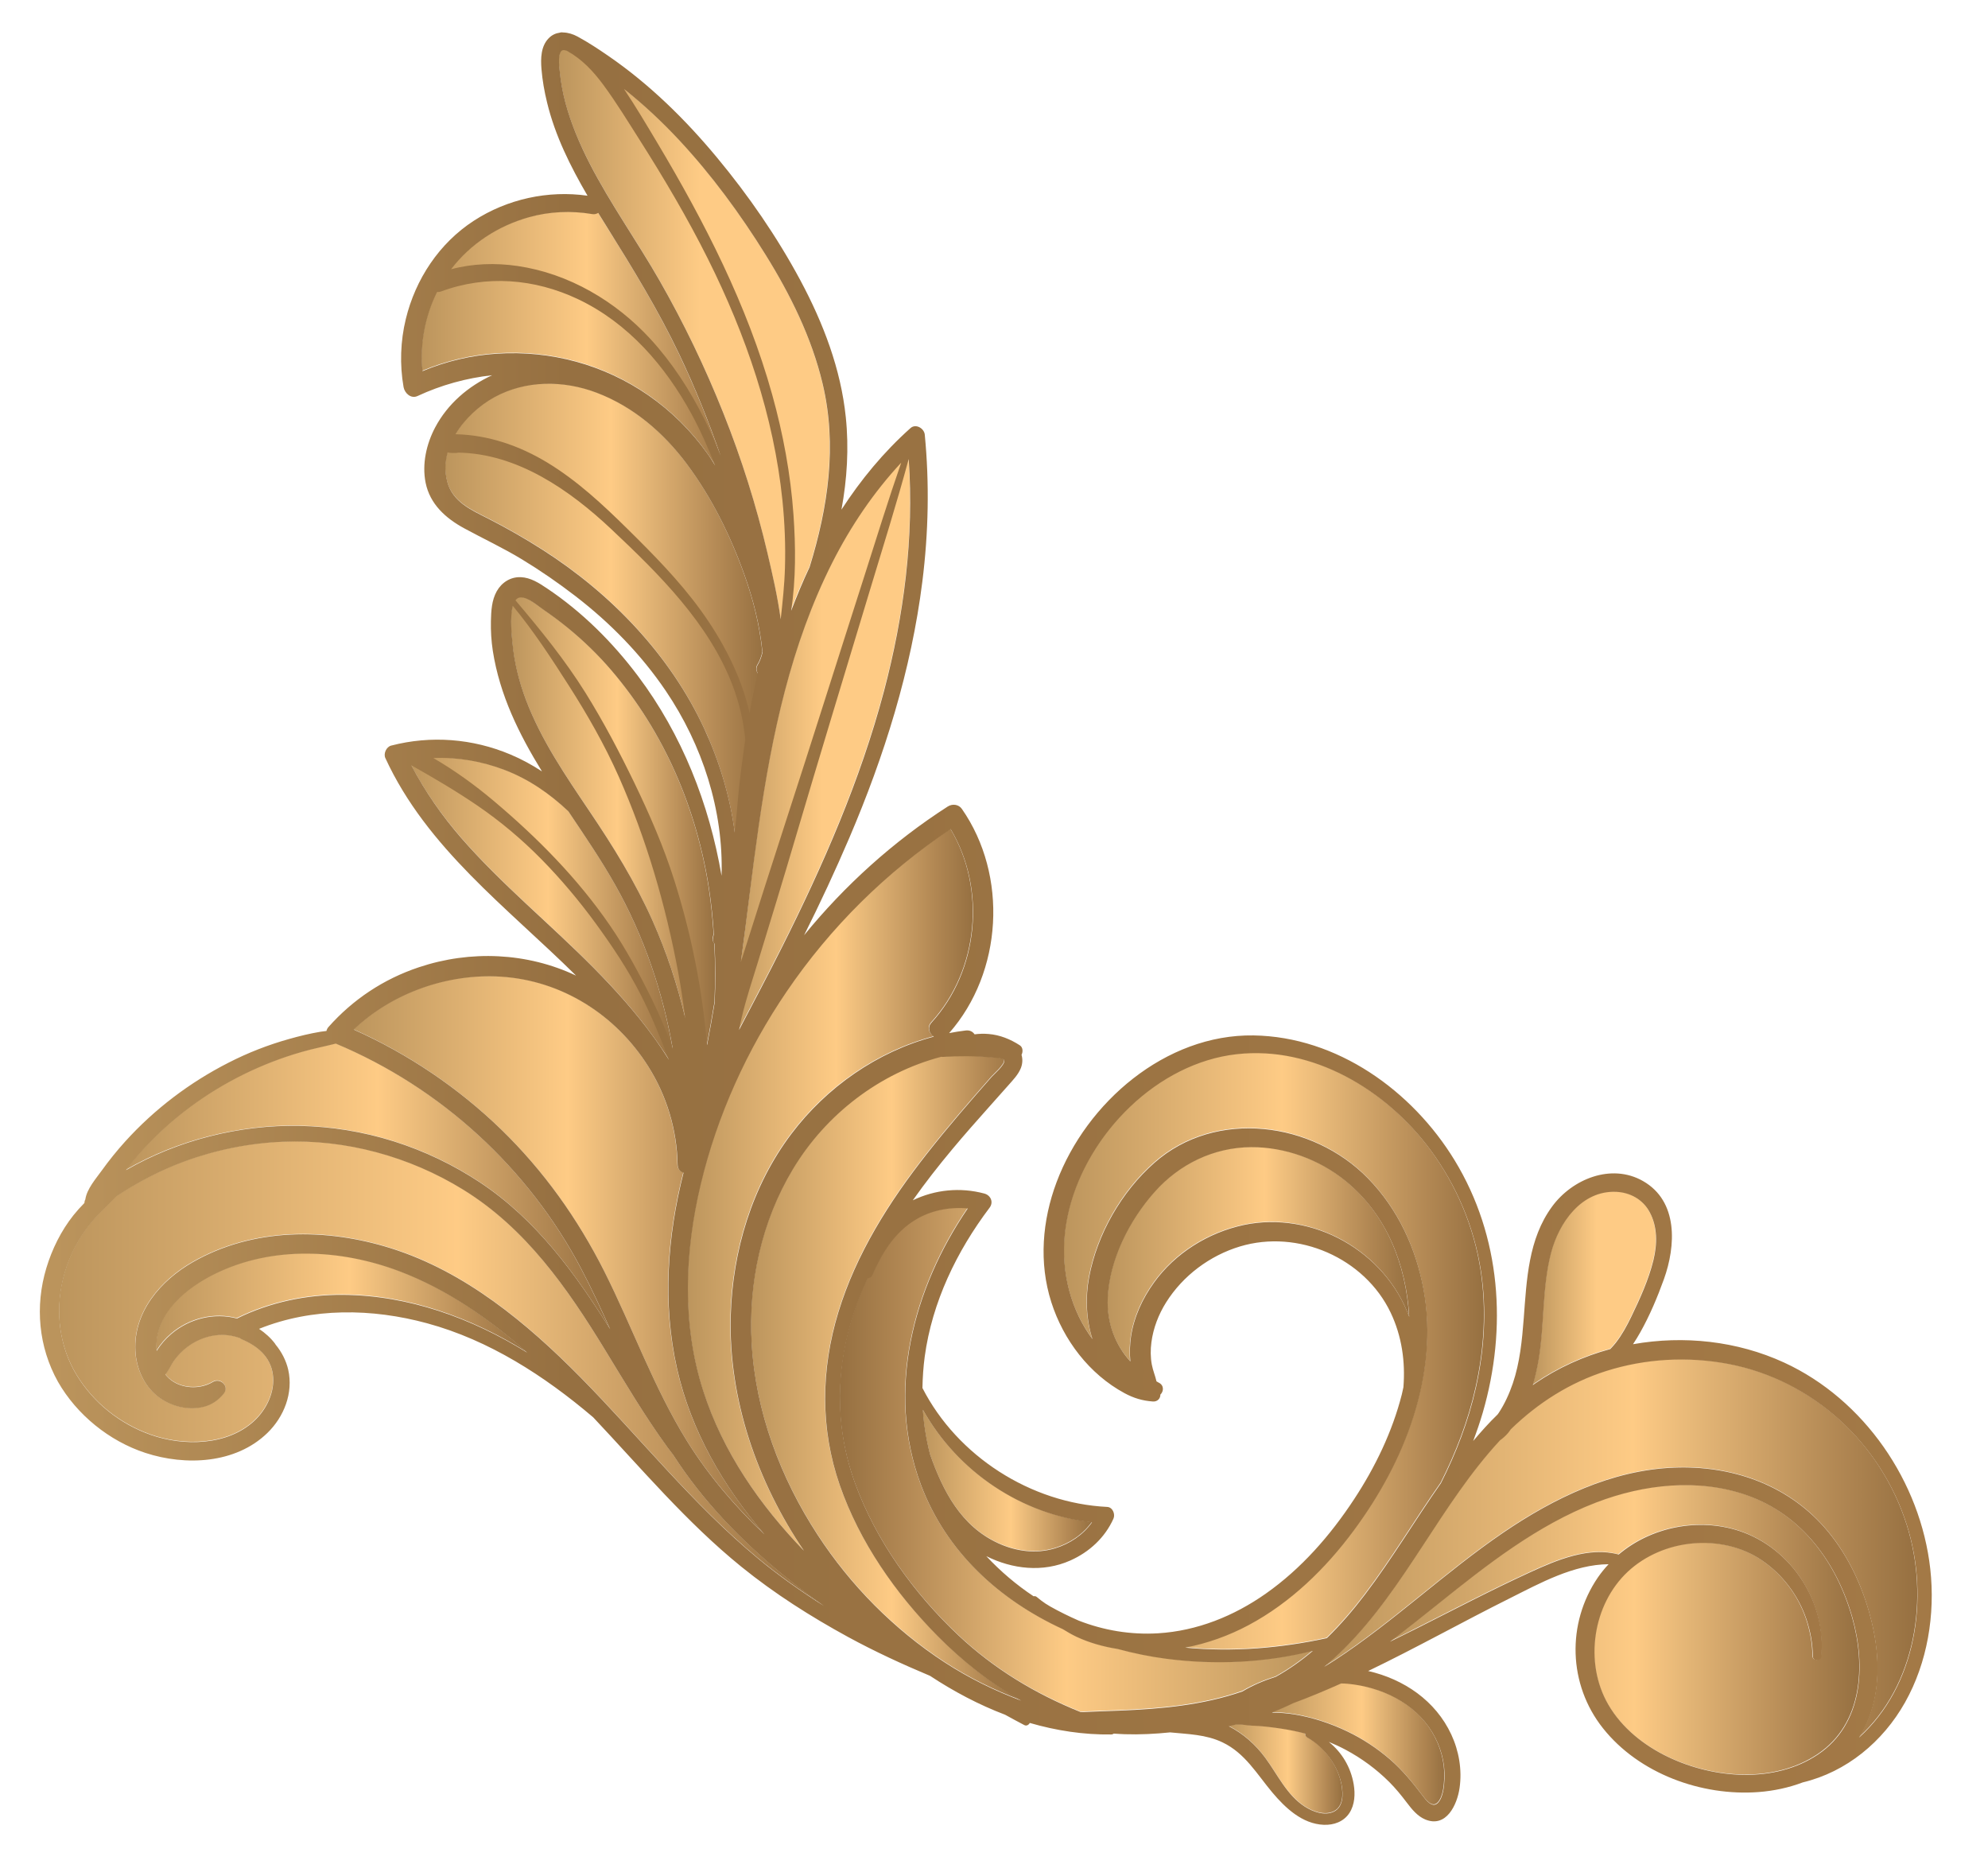
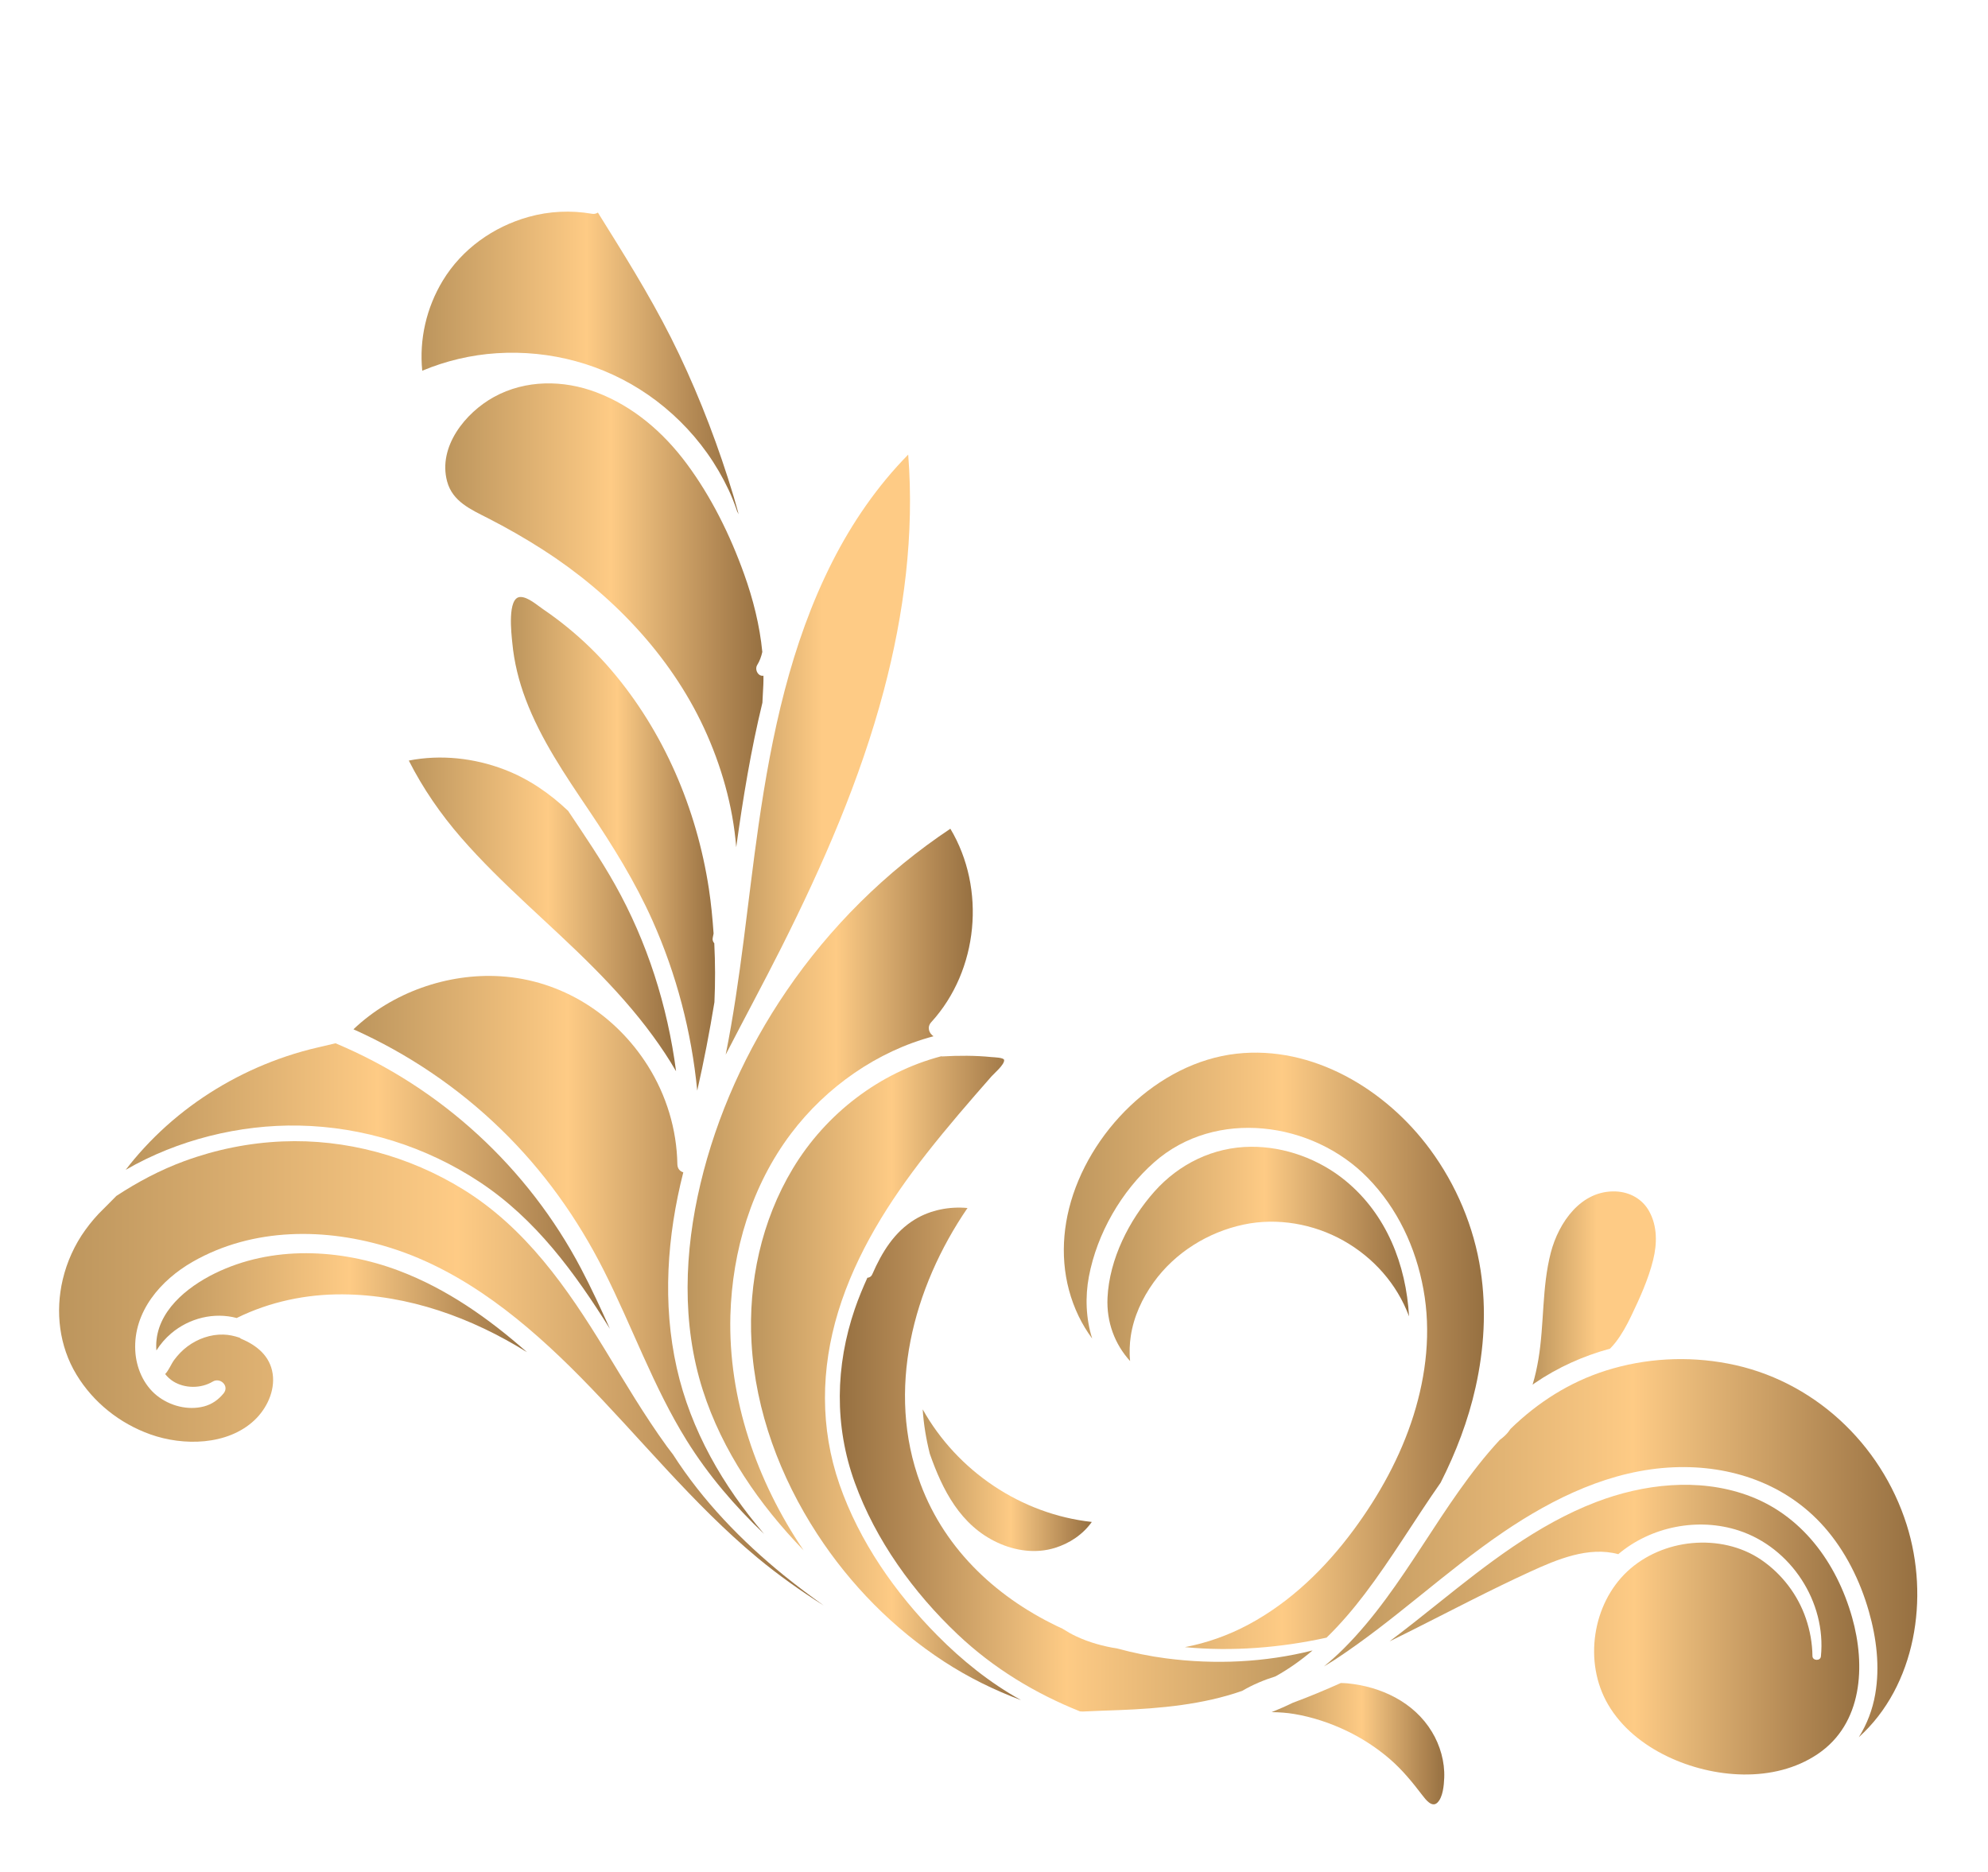
<svg xmlns="http://www.w3.org/2000/svg" version="1.1" id="Layer_1" x="0px" y="0px" viewBox="0 0 402.26 378.78" style="enable-background:new 0 0 402.26 378.78;" xml:space="preserve">
  <style type="text/css"> .st0{fill:url(#SVGID_1_);} .st1{fill:url(#SVGID_2_);} .st2{fill:url(#SVGID_3_);} .st3{fill:url(#SVGID_4_);} .st4{fill:url(#SVGID_5_);} .st5{fill:url(#SVGID_6_);} .st6{fill:url(#SVGID_7_);} .st7{fill:url(#SVGID_8_);} .st8{fill:url(#SVGID_9_);} .st9{fill:url(#SVGID_10_);} .st10{fill:url(#SVGID_11_);} .st11{fill:url(#SVGID_12_);} .st12{fill:url(#SVGID_13_);} .st13{fill:url(#SVGID_14_);} .st14{fill:url(#SVGID_15_);} .st15{fill:url(#SVGID_16_);} .st16{fill:url(#SVGID_17_);} .st17{fill:url(#SVGID_18_);} .st18{fill:url(#SVGID_19_);} .st19{fill:url(#SVGID_20_);} .st20{fill:url(#SVGID_21_);} .st21{fill:url(#SVGID_22_);} .st22{fill:url(#SVGID_23_);} .st23{fill:url(#SVGID_24_);} .st24{fill:url(#SVGID_25_);} .st25{fill:url(#SVGID_26_);} .st26{fill:url(#SVGID_27_);} .st27{fill:url(#SVGID_28_);} .st28{fill:url(#SVGID_29_);} .st29{fill:url(#SVGID_30_);} .st30{fill:url(#SVGID_31_);} .st31{fill:url(#SVGID_32_);} .st32{fill:url(#SVGID_33_);} .st33{fill:url(#SVGID_34_);} .st34{fill:url(#SVGID_35_);} .st35{fill:url(#SVGID_36_);} .st36{fill:url(#SVGID_37_);} .st37{fill:url(#SVGID_38_);} .st38{fill:url(#SVGID_39_);} .st39{fill:url(#SVGID_40_);} .st40{fill:url(#SVGID_41_);} .st41{fill:url(#SVGID_42_);} .st42{fill:url(#SVGID_43_);} .st43{fill:url(#SVGID_44_);} .st44{fill:url(#SVGID_45_);} .st45{fill:url(#SVGID_46_);} .st46{fill:url(#SVGID_47_);} .st47{fill:url(#SVGID_48_);} .st48{fill:url(#SVGID_49_);} .st49{fill:url(#SVGID_50_);} .st50{fill:url(#SVGID_51_);} .st51{fill:url(#SVGID_52_);} .st52{fill:url(#SVGID_53_);} .st53{fill:url(#SVGID_54_);} .st54{fill:url(#SVGID_55_);} .st55{fill:url(#SVGID_56_);} .st56{fill:url(#SVGID_57_);} .st57{fill:url(#SVGID_58_);} .st58{fill:url(#SVGID_59_);} .st59{fill:url(#SVGID_60_);} .st60{fill:url(#SVGID_61_);} .st61{fill:url(#SVGID_62_);} .st62{fill:url(#SVGID_63_);} .st63{fill:url(#SVGID_64_);} .st64{fill:url(#SVGID_65_);} .st65{fill:url(#SVGID_66_);} .st66{fill:url(#SVGID_67_);} .st67{fill:url(#SVGID_68_);} .st68{fill:url(#SVGID_69_);} .st69{fill:url(#SVGID_70_);} .st70{fill:url(#SVGID_71_);} </style>
  <g>
    <g>
      <linearGradient id="SVGID_1_" gradientUnits="userSpaceOnUse" x1="31.61" y1="263.583" x2="106.628" y2="263.583">
        <stop offset="0" style="stop-color:#BC955D" />
        <stop offset="0.521" style="stop-color:#FECB85" />
        <stop offset="0.64" style="stop-color:#E2B475" />
        <stop offset="0.874" style="stop-color:#B08652" />
        <stop offset="1" style="stop-color:#967041" />
      </linearGradient>
      <path class="st0" d="M43.47,257.65c-5.66,2.78-11.82,7.73-11.86,14.61c0,0.33,0.01,0.65,0.04,0.98c0.83-1.31,1.8-2.44,2.99-3.45 c3.67-3.11,8.68-4.33,13.27-3.11c0.02-0.01,0.04-0.03,0.06-0.04c6.61-3.25,13.97-4.8,21.33-4.75c13.33,0.09,26.1,4.7,37.32,11.69 c-7.75-6.84-16.25-12.83-25.95-16.49C68.81,252.63,55.05,251.97,43.47,257.65z" />
      <linearGradient id="SVGID_2_" gradientUnits="userSpaceOnUse" x1="248.598" y1="357.842" x2="271.601" y2="357.842">
        <stop offset="0" style="stop-color:#BC955D" />
        <stop offset="0.521" style="stop-color:#FECB85" />
        <stop offset="0.64" style="stop-color:#E2B475" />
        <stop offset="0.874" style="stop-color:#B08652" />
        <stop offset="1" style="stop-color:#967041" />
      </linearGradient>
-       <path class="st1" d="M264.08,350.7c-0.79-0.21-1.59-0.41-2.39-0.58c-1.84-0.37-3.69-0.63-5.55-0.84c-0.95-0.11-1.9-0.18-2.86-0.2 c-0.98-0.03-1.87-0.3-2.85-0.21c-0.11,0.01-0.21-0.01-0.3-0.03c-0.5,0.13-1.02,0.23-1.52,0.35c2.93,1.51,5.38,3.7,7.36,6.37 c2.5,3.38,4.36,7.54,8.01,9.89c1.63,1.04,4.05,1.95,5.92,1.01c1.91-0.96,1.87-3.51,1.55-5.31c-0.71-3.95-3.47-7.7-6.96-9.67 C264.14,351.28,264.04,350.98,264.08,350.7z" />
      <linearGradient id="SVGID_3_" gradientUnits="userSpaceOnUse" x1="257.314" y1="352.81" x2="292.254" y2="352.81">
        <stop offset="0" style="stop-color:#BC955D" />
        <stop offset="0.521" style="stop-color:#FECB85" />
        <stop offset="0.64" style="stop-color:#E2B475" />
        <stop offset="0.874" style="stop-color:#B08652" />
        <stop offset="1" style="stop-color:#967041" />
      </linearGradient>
      <path class="st2" d="M272.6,340.59c-0.43-0.04-0.86-0.04-1.29-0.06c-3.2,1.43-6.43,2.79-9.72,4c-1.41,0.69-2.84,1.31-4.28,1.89 c1.52,0.02,3.05,0.12,4.53,0.37c3.69,0.61,7.35,1.83,10.72,3.45c3.09,1.49,6,3.39,8.6,5.62c2.56,2.2,4.62,4.73,6.66,7.4 c0.63,0.82,1.91,2.54,3.01,1.49c1.15-1.09,1.34-3.56,1.4-5.04c0.13-3.24-0.82-6.55-2.49-9.31 C286.11,344.39,279.43,341.25,272.6,340.59z" />
      <linearGradient id="SVGID_4_" gradientUnits="userSpaceOnUse" x1="281.183" y1="329.725" x2="376.213" y2="329.725">
        <stop offset="0" style="stop-color:#BC955D" />
        <stop offset="0.521" style="stop-color:#FECB85" />
        <stop offset="0.64" style="stop-color:#E2B475" />
        <stop offset="0.874" style="stop-color:#B08652" />
        <stop offset="1" style="stop-color:#967041" />
      </linearGradient>
      <path class="st3" d="M374.77,327.28c-3.13-11.09-10.22-20.86-21.35-24.8c-9.86-3.49-20.9-2.23-30.5,1.45 c-11.94,4.58-22.11,12.62-32,20.54c-3.12,2.5-6.38,5.09-9.75,7.63c1.71-0.83,3.41-1.68,5.1-2.53c7.75-3.9,15.43-7.93,23.31-11.54 c5.45-2.5,11.84-5.2,17.87-3.57c6.6-5.58,16.14-7.49,24.42-4.77c10.54,3.47,17.69,14.44,16.58,25.46c-0.1,0.97-1.69,0.9-1.71-0.07 c-0.03-2.6-0.49-5.15-1.33-7.61c-1.63-4.79-4.86-9.02-9.04-11.87c-4.06-2.77-9.12-3.83-13.98-3.38 c-4.82,0.44-9.57,2.41-13.12,5.74c-3.54,3.32-5.74,7.91-6.45,12.68c-0.73,4.87,0.06,9.93,2.55,14.21 c2.74,4.71,7.16,8.21,12.02,10.54c9.21,4.42,21.58,5.47,30.4-0.48C376.93,348.76,377.51,336.97,374.77,327.28z" />
      <linearGradient id="SVGID_5_" gradientUnits="userSpaceOnUse" x1="310.111" y1="260.617" x2="335.044" y2="260.617">
        <stop offset="0" style="stop-color:#BC955D" />
        <stop offset="0.521" style="stop-color:#FECB85" />
      </linearGradient>
      <path class="st4" d="M310.11,280.17c0.15-0.11,0.29-0.22,0.45-0.33c4.64-3.17,9.81-5.49,15.22-6.96c0.39-0.4,0.76-0.82,1.11-1.26 c1.27-1.63,2.27-3.47,3.16-5.32c1.74-3.62,3.5-7.49,4.46-11.4c0.8-3.26,0.86-6.78-0.8-9.8c-1.38-2.51-3.92-3.91-6.76-4.03 c-7.02-0.29-11.56,6.27-13.15,12.37c-1.83,7.04-1.31,14.43-2.51,21.58C311,276.75,310.62,278.48,310.11,280.17z" />
      <linearGradient id="SVGID_6_" gradientUnits="userSpaceOnUse" x1="267.89" y1="313.233" x2="387.94" y2="313.233">
        <stop offset="0" style="stop-color:#BC955D" />
        <stop offset="0.521" style="stop-color:#FECB85" />
        <stop offset="0.64" style="stop-color:#E2B475" />
        <stop offset="0.874" style="stop-color:#B08652" />
        <stop offset="1" style="stop-color:#967041" />
      </linearGradient>
      <path class="st5" d="M324.96,277.31c-7.37,2.33-13.82,6.45-19.31,11.8c-0.2,0.25-0.37,0.53-0.58,0.78 c-0.49,0.57-1.03,1.03-1.6,1.45c-11.99,12.94-19.04,29.7-31.56,42.21c-1.29,1.29-2.64,2.48-4.02,3.63 c0.73-0.45,1.47-0.89,2.2-1.36c11.93-7.82,22.27-17.77,34.05-25.79c10.28-6.99,21.93-12.64,34.55-13.15 c11.49-0.47,22.68,3.31,30.41,12.05c4.3,4.87,7.29,10.9,9.06,17.13c1.54,5.4,2.25,11.17,1.28,16.74 c-0.54,3.12-1.67,6.07-3.32,8.69c11.53-10.38,14.35-28.22,9.69-42.97c-5.22-16.52-19.04-29.38-36.15-32.62 C341.45,274.33,332.92,274.79,324.96,277.31z" />
      <linearGradient id="SVGID_7_" gradientUnits="userSpaceOnUse" x1="224.09" y1="253.706" x2="285.111" y2="253.706">
        <stop offset="0" style="stop-color:#BC955D" />
        <stop offset="0.521" style="stop-color:#FECB85" />
        <stop offset="0.64" style="stop-color:#E2B475" />
        <stop offset="0.874" style="stop-color:#B08652" />
        <stop offset="1" style="stop-color:#967041" />
      </linearGradient>
      <path class="st6" d="M272.23,238.88c-5.31-4.35-12.24-6.9-19.12-6.85c-7.57,0.05-14.52,3.44-19.53,9.07 c-5.11,5.76-9.11,13.67-9.48,21.47c-0.23,4.91,1.46,9.41,4.57,12.82c-0.18-1.76-0.09-3.55,0.13-5.02 c0.59-3.96,2.31-7.68,4.64-10.92c4.32-6.01,11.01-10.16,18.21-11.68c6.8-1.44,14.13-0.15,20.17,3.24 c6.08,3.42,10.85,8.78,13.29,15.33C284.51,255.88,280.57,245.72,272.23,238.88z" />
      <linearGradient id="SVGID_8_" gradientUnits="userSpaceOnUse" x1="215.252" y1="273.328" x2="300.262" y2="273.328">
        <stop offset="0" style="stop-color:#BC955D" />
        <stop offset="0.521" style="stop-color:#FECB85" />
        <stop offset="0.64" style="stop-color:#E2B475" />
        <stop offset="0.874" style="stop-color:#B08652" />
        <stop offset="1" style="stop-color:#967041" />
      </linearGradient>
-       <path class="st7" d="M250.19,213.2c-16.04,1.8-30.03,15.97-33.87,31.31c-1.83,7.32-1.36,14.94,1.93,21.78 c0.77,1.59,1.69,3.12,2.75,4.55c-1.28-4.02-1.44-8.46-0.67-12.54c1.65-8.73,6.58-17.29,13.23-23.15 c12.41-10.93,31.99-8.28,43.17,3.14c6.04,6.17,9.75,14.11,11.29,22.57c1.57,8.56,0.58,17.3-2.01,25.55 c-2.63,8.35-6.95,16.17-12.15,23.19c-5.69,7.69-12.77,14.58-21.25,19.11c-4.06,2.17-8.39,3.71-12.85,4.56 c9.55,0.92,19.32,0.13,28.66-1.92c2.8-2.73,5.36-5.72,7.72-8.83c5.44-7.15,10.15-15.08,15.37-22.54 c3.09-6.11,5.56-12.53,7.07-19.31c1.73-7.74,2.21-15.74,1.02-23.59c-1.35-8.86-4.93-17.34-10.25-24.55 C280.43,220.44,265.64,211.47,250.19,213.2z" />
+       <path class="st7" d="M250.19,213.2c-16.04,1.8-30.03,15.97-33.87,31.31c-1.83,7.32-1.36,14.94,1.93,21.78 c0.77,1.59,1.69,3.12,2.75,4.55c-1.28-4.02-1.44-8.46-0.67-12.54c1.65-8.73,6.58-17.29,13.23-23.15 c12.41-10.93,31.99-8.28,43.17,3.14c6.04,6.17,9.75,14.11,11.29,22.57c1.57,8.56,0.58,17.3-2.01,25.55 c-2.63,8.35-6.95,16.17-12.15,23.19c-5.69,7.69-12.77,14.58-21.25,19.11c-4.06,2.17-8.39,3.71-12.85,4.56 c9.55,0.92,19.32,0.13,28.66-1.92c2.8-2.73,5.36-5.72,7.72-8.83c5.44-7.15,10.15-15.08,15.37-22.54 c3.09-6.11,5.56-12.53,7.07-19.31c1.73-7.74,2.21-15.74,1.02-23.59c-1.35-8.86-4.93-17.34-10.25-24.55 C280.43,220.44,265.64,211.47,250.19,213.2" />
      <linearGradient id="SVGID_9_" gradientUnits="userSpaceOnUse" x1="186.697" y1="299.485" x2="220.918" y2="299.485">
        <stop offset="0" style="stop-color:#BC955D" />
        <stop offset="0.521" style="stop-color:#FECB85" />
        <stop offset="0.64" style="stop-color:#E2B475" />
        <stop offset="0.874" style="stop-color:#B08652" />
        <stop offset="1" style="stop-color:#967041" />
      </linearGradient>
      <path class="st8" d="M188.14,294.14c2.58,7.38,6.23,14.51,13.7,17.98c3.62,1.68,7.73,2.26,11.59,1.08 c3.02-0.93,5.69-2.73,7.49-5.26c-14.31-1.56-27.22-10.29-34.22-22.78C186.9,288.19,187.4,291.19,188.14,294.14z" />
      <linearGradient id="SVGID_10_" gradientUnits="userSpaceOnUse" x1="169.94" y1="295.331" x2="265.599" y2="295.331">
        <stop offset="0" style="stop-color:#967041" />
        <stop offset="0.126" style="stop-color:#B08652" />
        <stop offset="0.36" style="stop-color:#E2B475" />
        <stop offset="0.479" style="stop-color:#FECB85" />
        <stop offset="1" style="stop-color:#BC955D" />
      </linearGradient>
      <path class="st9" d="M258.1,339.18c2.68-1.49,5.17-3.26,7.49-5.24c-9.65,2.43-19.76,2.89-29.64,1.6 c-3.31-0.43-6.61-1.11-9.87-1.99c-2.87-0.45-5.73-1.24-8.33-2.47c-0.97-0.45-1.87-0.97-2.74-1.53 c-12.82-5.88-23.66-15.67-28.75-29.31c-7.04-18.88-1.54-39.67,9.51-55.82c-3.66-0.34-7.46,0.39-10.61,2.29 c-4.21,2.55-6.71,6.67-8.64,11.08c-0.22,0.51-0.61,0.73-1.01,0.74c-0.93,2.06-1.8,4.14-2.54,6.3 c-3.94,11.51-4.17,23.67-0.01,35.15c4.21,11.64,11.88,22.26,20.84,30.73c7.24,6.84,15.6,11.9,24.73,15.56 c0.19,0.01,0.38,0.02,0.56,0.03c2.44-0.13,4.89-0.19,7.33-0.29c8.4-0.33,16.97-1.11,24.93-3.89 C253.47,340.87,255.75,339.92,258.1,339.18z" />
      <linearGradient id="SVGID_11_" gradientUnits="userSpaceOnUse" x1="151.961" y1="278.81" x2="206.589" y2="278.81">
        <stop offset="0" style="stop-color:#BC955D" />
        <stop offset="0.521" style="stop-color:#FECB85" />
        <stop offset="0.64" style="stop-color:#E2B475" />
        <stop offset="0.874" style="stop-color:#B08652" />
        <stop offset="1" style="stop-color:#967041" />
      </linearGradient>
      <path class="st10" d="M169.87,300.37c-3.97-11.44-3.79-23.43-0.27-34.96c3.62-11.83,10.32-22.38,17.91-32.05 c4.2-5.35,8.65-10.49,13.14-15.6c0.5-0.57,2.62-2.35,2.53-3.28c-0.05-0.52-2.09-0.55-2.57-0.6c-3.31-0.33-6.63-0.32-9.95-0.13 c-0.08,0-0.14-0.03-0.22-0.03c-12.48,3.29-23.34,11.62-30.02,22.73c-6.34,10.54-9.05,23.05-8.35,35.27 c0.79,13.8,5.79,27.14,13.3,38.67c6.68,10.25,15.4,19.12,25.67,25.81c4.9,3.19,10.12,5.76,15.56,7.79 c-6.28-3.47-12-8.09-16.92-13.07C181.14,322.3,173.88,311.89,169.87,300.37z" />
      <linearGradient id="SVGID_12_" gradientUnits="userSpaceOnUse" x1="139.136" y1="240.673" x2="196.845" y2="240.673">
        <stop offset="0" style="stop-color:#BC955D" />
        <stop offset="0.521" style="stop-color:#FECB85" />
        <stop offset="0.64" style="stop-color:#E2B475" />
        <stop offset="0.874" style="stop-color:#B08652" />
        <stop offset="1" style="stop-color:#967041" />
      </linearGradient>
      <path class="st11" d="M160.08,229.33c7.1-9.39,17.39-16.64,28.81-19.66c-0.91-0.62-1.39-1.83-0.44-2.87 c9.55-10.47,11.1-27,3.85-39.12c-13.06,8.7-24.34,19.87-33.18,32.85c-8.05,11.8-14.09,25.11-17.39,39.01 c-3.25,13.67-3.84,28.22,0.48,41.73c3.95,12.34,11.43,23.15,20.39,32.41c-9.52-14.04-15.26-30.67-14.81-47.5 C148.16,253.03,152.1,239.89,160.08,229.33z" />
      <linearGradient id="SVGID_13_" gradientUnits="userSpaceOnUse" x1="113.071" y1="69.24" x2="167.883" y2="69.24">
        <stop offset="0" style="stop-color:#BC955D" />
        <stop offset="0.521" style="stop-color:#FECB85" />
      </linearGradient>
-       <path class="st12" d="M155.25,111.8c1.09,4.62,2.18,9.32,2.78,14.04c0.11,0.85,0.17,1.73,0.19,2.6c1.59-4.7,3.44-9.32,5.56-13.79 c3.73-12.07,5.62-24.66,2.61-37.2c-2.23-9.27-6.5-17.92-11.51-25.98c-5.12-8.24-10.91-16.14-17.53-23.24 c-3.31-3.55-6.86-6.88-10.64-9.93c-1.88-1.52-3.83-2.97-5.83-4.33c-1.92-1.31-3.91-2.72-6.03-3.69c-0.94-0.43-1.4-0.33-1.65,0.72 c-0.24,1.03-0.09,2.15,0.01,3.19c0.21,2.2,0.6,4.38,1.17,6.52c1.13,4.24,2.86,8.29,4.85,12.19c4.2,8.23,9.62,15.78,14.2,23.8 c4.91,8.6,9.21,17.56,12.89,26.75C150,92.67,152.98,102.14,155.25,111.8z" />
      <linearGradient id="SVGID_14_" gradientUnits="userSpaceOnUse" x1="85.311" y1="73.427" x2="149.459" y2="73.427">
        <stop offset="0" style="stop-color:#BC955D" />
        <stop offset="0.521" style="stop-color:#FECB85" />
        <stop offset="0.64" style="stop-color:#E2B475" />
        <stop offset="0.874" style="stop-color:#B08652" />
        <stop offset="1" style="stop-color:#967041" />
      </linearGradient>
      <path class="st13" d="M131.13,79.88c4.62,3.19,8.7,7.22,11.96,11.8c1.66,2.33,3.1,4.81,4.32,7.39c0.63,1.34,1.18,2.72,1.66,4.12 c0.02,0.06,0.02,0.12,0.04,0.17c0.11,0.23,0.24,0.45,0.35,0.68c-0.35-1.23-0.67-2.46-1.04-3.68c-2.96-9.81-6.6-19.41-11-28.67 c-4.29-9.03-9.46-17.5-14.75-25.96c-0.56-0.9-1.13-1.81-1.69-2.72c-0.32,0.21-0.72,0.33-1.21,0.24 c-4.26-0.73-8.65-0.53-12.82,0.64c-7.15,2-13.49,6.51-17.36,12.9c-3.32,5.49-4.78,11.89-4.15,18.22c4.78-2,9.9-3.21,15.06-3.54 C111.37,70.77,122.17,73.69,131.13,79.88z" />
      <linearGradient id="SVGID_15_" gradientUnits="userSpaceOnUse" x1="90.094" y1="124.49" x2="154.469" y2="124.49">
        <stop offset="0" style="stop-color:#BC955D" />
        <stop offset="0.521" style="stop-color:#FECB85" />
        <stop offset="0.64" style="stop-color:#E2B475" />
        <stop offset="0.874" style="stop-color:#B08652" />
        <stop offset="1" style="stop-color:#967041" />
      </linearGradient>
      <path class="st14" d="M109.88,111.24c13.71,8.81,25.67,21.19,32.57,36.06c3.45,7.44,5.86,15.75,6.52,24.12 c1.36-9.83,2.96-19.62,5.3-29.24c0.06-1.23,0.13-2.47,0.19-3.7c0.03-0.58,0.02-1.17,0.02-1.76c-1.04,0.21-1.86-1.23-1.24-2.21 c0.47-0.75,0.8-1.66,1.01-2.6c-0.52-5.37-1.87-10.7-3.67-15.72c-2.83-7.91-6.66-15.68-11.68-22.43 c-4.71-6.32-10.77-11.55-18.2-14.37c-6.71-2.55-14.34-2.58-20.73,0.92c-5.79,3.18-11.38,10.06-9.5,17.09 c1.09,4.07,4.78,5.67,8.25,7.44C102.54,106.79,106.26,108.92,109.88,111.24z" />
      <linearGradient id="SVGID_16_" gradientUnits="userSpaceOnUse" x1="146.84" y1="152.679" x2="184.136" y2="152.679">
        <stop offset="0" style="stop-color:#BC955D" />
        <stop offset="0.521" style="stop-color:#FECB85" />
      </linearGradient>
      <path class="st15" d="M178.83,139.72c4.11-15.52,6.2-31.7,4.94-47.74c-6.25,6.35-11.36,13.79-15.38,21.73 c-8.42,16.63-12.27,34.99-14.91,53.31c-2.22,15.42-3.57,31.07-6.64,46.37c3.73-7.25,7.62-14.43,11.29-21.72 C166.5,175.01,174.05,157.78,178.83,139.72z" />
      <linearGradient id="SVGID_17_" gradientUnits="userSpaceOnUse" x1="103.389" y1="170.734" x2="144.691" y2="170.734">
        <stop offset="0" style="stop-color:#BC955D" />
        <stop offset="0.521" style="stop-color:#FECB85" />
        <stop offset="0.64" style="stop-color:#E2B475" />
        <stop offset="0.874" style="stop-color:#B08652" />
        <stop offset="1" style="stop-color:#967041" />
      </linearGradient>
      <path class="st16" d="M144.56,202.77c0.18-3.97,0.17-7.94-0.03-11.91c-0.26-0.3-0.41-0.68-0.31-1.13 c0.06-0.28,0.11-0.56,0.17-0.84c-0.21-3.05-0.5-6.09-0.96-9.11c-2.47-16.16-9.11-31.75-19.76-44.22c-2.7-3.16-5.7-6.06-8.92-8.68 c-1.58-1.29-3.23-2.51-4.92-3.66c-1.18-0.8-3.01-2.45-4.53-2.43c-2.73,0.03-1.8,7.62-1.64,9.26c0.37,3.94,1.31,7.73,2.7,11.42 c3.07,8.14,7.99,15.34,12.82,22.51c4.8,7.14,9.31,14.38,12.83,22.25c4.87,10.9,7.92,22.57,9.07,34.44 C142.43,214.74,143.58,208.77,144.56,202.77z" />
      <linearGradient id="SVGID_18_" gradientUnits="userSpaceOnUse" x1="82.711" y1="185.013" x2="136.796" y2="185.013">
        <stop offset="0" style="stop-color:#BC955D" />
        <stop offset="0.521" style="stop-color:#FECB85" />
        <stop offset="0.64" style="stop-color:#E2B475" />
        <stop offset="0.874" style="stop-color:#B08652" />
        <stop offset="1" style="stop-color:#967041" />
      </linearGradient>
      <path class="st17" d="M120.11,195.79c4.29,4.32,8.4,8.89,12,13.82c1.64,2.25,3.25,4.64,4.69,7.14 c-1.73-13.21-5.83-26.15-12.35-37.76c-2.86-5.1-6.2-10-9.5-14.93c-3.74-3.54-7.96-6.46-12.88-8.35 c-6.11-2.34-12.91-3.09-19.35-1.82c2.86,5.63,6.41,10.79,10.57,15.58C101.52,178.94,111.29,186.9,120.11,195.79z" />
      <linearGradient id="SVGID_19_" gradientUnits="userSpaceOnUse" x1="71.52" y1="253.91" x2="154.622" y2="253.91">
        <stop offset="0" style="stop-color:#BC955D" />
        <stop offset="0.521" style="stop-color:#FECB85" />
        <stop offset="0.64" style="stop-color:#E2B475" />
        <stop offset="0.874" style="stop-color:#B08652" />
        <stop offset="1" style="stop-color:#967041" />
      </linearGradient>
      <path class="st18" d="M122.22,257.14c5.73,11.35,9.98,23.46,16.71,34.29c4.43,7.12,9.78,13.32,15.69,18.94 c-8.33-9.71-14.85-20.99-17.68-33.57c-2.94-13.06-1.96-26.69,1.32-39.6c-0.66-0.2-1.18-0.72-1.2-1.64 c-0.12-7.05-2.22-13.95-5.97-19.91c-6.57-10.43-17.47-17.36-29.84-18.12c-10.7-0.66-21.93,3.28-29.73,10.73 c11.01,4.93,21.17,11.79,29.82,20.2C109.93,236.79,116.83,246.46,122.22,257.14z" />
      <linearGradient id="SVGID_20_" gradientUnits="userSpaceOnUse" x1="25.437" y1="239.97" x2="123.417" y2="239.97">
        <stop offset="0" style="stop-color:#BC955D" />
        <stop offset="0.521" style="stop-color:#FECB85" />
        <stop offset="0.64" style="stop-color:#E2B475" />
        <stop offset="0.874" style="stop-color:#B08652" />
        <stop offset="1" style="stop-color:#967041" />
      </linearGradient>
      <path class="st19" d="M97.1,239.19c11.33,7.5,19.22,18.34,26.31,29.67c-1.85-4.11-3.74-8.2-5.84-12.19 c-10.74-20.42-28.4-36.67-49.68-45.58c-1.13,0.26-2.26,0.54-3.39,0.8c-2.24,0.5-4.44,1.13-6.62,1.86 c-7.92,2.67-15.32,6.72-21.8,12c-3.25,2.65-6.24,5.6-8.94,8.81c-0.59,0.7-1.15,1.42-1.71,2.14c10.53-6.1,23.07-9.18,35.04-8.96 C73.5,227.98,86.25,232.01,97.1,239.19z" />
      <linearGradient id="SVGID_21_" gradientUnits="userSpaceOnUse" x1="11.943" y1="277.856" x2="166.663" y2="277.856">
        <stop offset="0" style="stop-color:#BC955D" />
        <stop offset="0.521" style="stop-color:#FECB85" />
        <stop offset="0.64" style="stop-color:#E2B475" />
        <stop offset="0.874" style="stop-color:#B08652" />
        <stop offset="1" style="stop-color:#967041" />
      </linearGradient>
      <path class="st20" d="M30.42,290.22c6.67,2.38,15.59,2.25,21.03-2.83c2.51-2.35,4.24-5.97,3.72-9.44 c-0.53-3.57-3.18-5.73-6.33-7.05c-0.13-0.06-0.25-0.14-0.34-0.23c-1.07-0.37-2.18-0.61-3.31-0.64c-2.6-0.07-5.18,0.85-7.25,2.39 c-1.03,0.77-1.92,1.69-2.69,2.73c-0.62,0.84-1.07,2.07-1.83,2.87c0.45,0.57,0.99,1.07,1.62,1.47c2.33,1.47,5.63,1.48,7.99,0.06 c1.54-0.93,3.43,0.88,2.22,2.37c-1.06,1.3-2.36,2.22-3.99,2.65c-3.27,0.85-6.93-0.12-9.54-2.22c-2.71-2.18-4.18-5.67-4.35-9.09 c-0.4-7.87,5.14-14.25,11.62-17.96c12.2-6.98,27.01-6.94,40.15-2.78c14.95,4.73,27.44,15.1,38.29,26.09 c12.01,12.17,22.69,25.66,35.89,36.62c4.23,3.51,8.72,6.67,13.35,9.62c-2.74-1.97-5.45-3.98-8.07-6.11 c-8.63-7.02-16.41-15.07-22.42-24.44c-0.4-0.54-0.82-1.07-1.22-1.61c-4.58-6.32-8.54-13.04-12.6-19.69 c-7.62-12.47-16-24.54-28.65-32.35c-10.88-6.72-23.75-10.24-36.55-9.7c-6.78,0.28-13.49,1.64-19.86,3.98 c-4.9,1.8-9.44,4.22-13.76,7.05c-0.88,0.86-1.72,1.78-2.59,2.61c-1.37,1.31-2.59,2.75-3.7,4.29c-2.15,2.98-3.72,6.45-4.56,10.03 c-1.53,6.51-0.71,13.46,2.78,19.22C18.87,283.75,24.22,288.01,30.42,290.22z" />
    </g>
    <linearGradient id="SVGID_22_" gradientUnits="userSpaceOnUse" x1="8.117" y1="187.868" x2="390.902" y2="187.868">
      <stop offset="0" style="stop-color:#BC955D" />
      <stop offset="0.278" style="stop-color:#967041" />
      <stop offset="1" style="stop-color:#A37946" />
    </linearGradient>
-     <path class="st21" d="M29.42,293.97c8.12,2.66,18.24,2.21,24.67-4.02c3.38-3.27,5.29-8.13,4.23-12.81c-0.41-1.8-1.32-3.6-2.56-5.09 c-0.04-0.05-0.06-0.11-0.1-0.17c-0.87-1.17-2-2.17-3.24-3.01c10.78-4.34,22.87-4.16,34.03-1.12c12.53,3.41,23.73,10.64,33.58,19.02 c9.73,10.33,18.91,21.26,29.96,30.22c6.71,5.44,14.04,10.09,21.62,14.23c5.4,2.94,10.94,5.49,16.58,7.86 c4.76,3.14,9.86,5.85,15.19,7.87c1.29,0.7,2.58,1.42,3.88,2.09c0.45,0.24,0.9-0.04,1.11-0.43c5.35,1.55,10.87,2.41,16.49,2.33 c0.21,0,0.38-0.08,0.52-0.17c0.74,0.04,1.48,0.1,2.22,0.12c3.06,0.1,6.12-0.06,9.17-0.37c3.63,0.37,7.23,0.4,10.62,2.03 c4.56,2.19,6.92,6.39,10.05,10.12c2.64,3.14,6.07,6.38,10.42,6.55c2.02,0.08,4.01-0.62,5.17-2.37c1.12-1.69,1.21-3.9,0.88-5.83 c-0.59-3.48-2.41-6.48-5.04-8.58c1.15,0.48,2.29,0.99,3.4,1.59c3.24,1.73,6.22,3.92,8.83,6.52c1.31,1.31,2.47,2.74,3.59,4.22 c0.99,1.31,2.13,2.71,3.68,3.36c4.27,1.79,6.49-2.97,6.97-6.4c0.52-3.65-0.13-7.45-1.68-10.78c-3.18-6.84-9.59-11.2-16.82-12.85 c9.66-4.65,19.06-9.92,28.63-14.7c6.21-3.11,12.93-6.84,20.02-6.91c-0.78,0.84-1.51,1.72-2.17,2.68 c-6.36,9.32-5.99,21.68,1.03,30.51c7.3,9.2,19.97,13.79,31.51,12.91c3.01-0.23,6.06-0.87,8.91-1.95 c8.85-2.12,16.21-8.22,20.68-16.15c4.57-8.1,6.15-17.84,5.13-27.03c-1.96-17.63-13.37-34.31-29.58-41.77 c-9.5-4.37-20.3-5.53-30.57-3.71c0.54-0.8,1.02-1.62,1.46-2.39c1.91-3.39,3.47-7.1,4.79-10.76c2.43-6.76,2.93-15.78-4.24-19.87 c-6.41-3.65-14.31-0.4-18.38,5.16c-4.83,6.58-5.14,14.79-5.74,22.61c-0.34,4.43-0.78,8.97-2.22,13.2 c-0.71,2.07-1.63,4.11-2.84,5.94c-0.07,0.11-0.16,0.21-0.23,0.32c-1.75,1.69-3.37,3.51-4.94,5.37c0.71-1.89,1.37-3.8,1.94-5.75 c4.97-17.13,3.7-35.63-5.7-51.05c-8.59-14.09-23.79-25.01-40.7-25.26c-17.78-0.26-33.78,13.55-39.83,29.67 c-2.92,7.77-3.62,16.32-1.08,24.29c2.44,7.66,7.69,14.57,14.81,18.42c1.87,1.01,3.64,1.54,5.75,1.69c0.95,0.07,1.54-0.66,1.51-1.39 c0.7-0.66,0.78-1.9-0.34-2.43c-0.15-0.07-0.29-0.17-0.44-0.25c-0.26-1.14-0.72-2.2-0.94-3.36c-0.29-1.5-0.29-3.05-0.09-4.56 c0.38-2.87,1.44-5.62,2.98-8.07c3.4-5.41,8.84-9.47,14.94-11.31c11.73-3.54,25.2,2.3,30.49,13.39c2.27,4.77,2.99,9.94,2.58,15.1 c-0.11,0.48-0.2,0.96-0.32,1.44c-1.92,7.56-5.4,14.75-9.68,21.25c-4.8,7.3-10.66,14.01-17.84,19.06 c-6.45,4.54-13.9,7.55-21.82,8.03c-5.49,0.33-10.96-0.58-16.05-2.57c-1.96-0.86-3.9-1.81-5.78-2.87c-0.33-0.19-0.64-0.4-0.96-0.59 c-0.57-0.4-1.14-0.8-1.69-1.28c-0.23-0.21-0.47-0.24-0.69-0.18c-3.48-2.31-6.7-5.05-9.57-8.12c5.28,2.64,11.46,3.35,17,0.88 c3.83-1.7,7.01-4.62,8.73-8.47c0.4-0.9-0.15-2.31-1.26-2.37c-15.46-0.75-30.32-10.25-37.39-24.06c0.04-2.13,0.18-4.25,0.46-6.35 c1.5-11.03,6.46-21.31,13.13-30.14c0.85-1.13,0.21-2.52-1.08-2.86c-4.87-1.3-9.96-0.8-14.46,1.37c2.52-3.57,5.22-7.02,8.02-10.37 c2.37-2.84,4.82-5.61,7.28-8.37c1.34-1.5,2.68-3.01,4.02-4.52c0.95-1.08,2.01-2.15,2.55-3.51c0.34-0.88,0.38-1.8,0.13-2.66 c0.31-0.63,0.3-1.51-0.35-1.93c-1.9-1.24-4.05-2.11-6.33-2.29c-0.94-0.08-1.89-0.06-2.82,0.07c-0.36-0.53-0.95-0.88-1.8-0.78 c-1.12,0.13-2.24,0.32-3.35,0.53c10.84-12.33,11.96-31.89,2.58-45.36c-0.66-0.95-1.94-1.08-2.87-0.48 c-11.01,7.08-20.81,15.93-29.06,26.04c3.25-6.49,6.31-13.06,9.15-19.7c7.08-16.56,12.54-33.95,14.78-51.86 c1.24-9.87,1.45-19.83,0.49-29.73c-0.12-1.26-1.8-2.28-2.88-1.33c-5.46,4.88-10.06,10.46-13.98,16.51 c1.14-6.17,1.53-12.46,0.88-18.71c-1.01-9.78-4.56-19.03-9.17-27.65c-4.74-8.84-10.53-17.23-16.94-24.94 c-6.4-7.7-13.64-14.8-21.91-20.49c-2.02-1.39-4.1-2.77-6.27-3.94c-0.89-0.48-1.88-0.79-2.85-0.82c-0.26-0.05-0.51-0.04-0.73,0.04 c-0.81,0.11-1.59,0.45-2.25,1.13c-1.59,1.63-1.63,4.08-1.46,6.22c0.19,2.3,0.59,4.56,1.14,6.8c1.62,6.69,4.71,12.89,8.18,18.84 c-7.97-1.14-16.24,0.67-23,5.06c-7.01,4.55-11.81,11.82-13.77,19.89c-1.09,4.47-1.25,9.25-0.45,13.78c0.22,1.22,1.49,2.42,2.82,1.8 c4.81-2.24,9.91-3.64,15.1-4.21c-4.83,2.22-9,5.79-11.53,10.56c-1.78,3.36-2.69,7.43-1.93,11.2c0.88,4.33,4.06,7.18,7.8,9.21 c3.9,2.12,7.9,3.98,11.7,6.29c3.73,2.26,7.34,4.76,10.8,7.42c7.04,5.42,13.3,11.81,18.29,19.18c7.41,10.94,11.71,24.18,11.29,37.42 c-2.49-14.55-8-28.57-16.92-40.43c-5.13-6.83-11.33-13-18.44-17.75c-1.6-1.07-3.28-2.16-5.27-2.24c-2.07-0.08-3.86,1.07-4.86,2.85 c-1.03,1.83-1.13,4-1.18,6.05c-0.04,2,0.08,4.01,0.38,5.98c1.4,8.99,5.31,16.87,9.95,24.42c-2.04-1.34-4.19-2.5-6.38-3.42 c-7.64-3.23-16.11-3.89-24.14-1.8c-0.97,0.25-1.59,1.62-1.17,2.52c8.38,18.21,24.62,30.2,38.59,44.02 c-9.88-4.67-21.34-5.2-31.84-1.68c-7.11,2.38-13.31,6.5-18.27,12.09c-0.2,0.23-0.33,0.5-0.4,0.79c-0.39,0.05-0.78,0.09-1.17,0.15 c-2.17,0.36-4.33,0.89-6.45,1.49c-4.2,1.18-8.27,2.77-12.16,4.76c-7.88,4.01-15,9.4-20.94,15.96c-1.68,1.86-3.26,3.82-4.73,5.86 c-1.19,1.66-3.04,3.74-3.34,5.88c-0.13,0.23-0.18,0.47-0.19,0.71c-0.78,0.79-1.53,1.62-2.21,2.47c-2.51,3.16-4.33,6.85-5.49,10.7 c-2.32,7.71-1.58,15.94,2.35,22.99C15.53,286.24,22.09,291.57,29.42,293.97z M69.35,261.99c-7.35-0.05-14.72,1.5-21.33,4.75 c-0.02,0.01-0.04,0.03-0.06,0.04c-4.6-1.23-9.61,0-13.27,3.1c-1.19,1.01-2.16,2.14-2.99,3.45c-0.03-0.33-0.04-0.66-0.04-0.98 c0.04-6.88,6.2-11.83,11.86-14.61c11.58-5.69,25.34-5.02,37.21-0.55c9.7,3.66,18.2,9.65,25.95,16.49 C95.46,266.69,82.68,262.08,69.35,261.99z M271.48,361.23c0.33,1.8,0.36,4.35-1.55,5.31c-1.87,0.94-4.29,0.03-5.92-1.01 c-3.66-2.34-5.51-6.5-8.01-9.89c-1.98-2.68-4.43-4.86-7.36-6.37c0.51-0.12,1.02-0.21,1.52-0.35c0.09,0.03,0.19,0.04,0.3,0.03 c0.98-0.08,1.87,0.19,2.85,0.21c0.96,0.03,1.91,0.1,2.86,0.2c1.87,0.21,3.71,0.47,5.55,0.84c0.81,0.16,1.6,0.36,2.39,0.57 c-0.04,0.28,0.06,0.58,0.38,0.77C268,353.53,270.76,357.28,271.48,361.23z M289.8,350.49c1.67,2.76,2.62,6.07,2.49,9.31 c-0.06,1.48-0.25,3.95-1.4,5.04c-1.11,1.05-2.39-0.67-3.01-1.49c-2.04-2.67-4.1-5.2-6.66-7.4c-2.6-2.23-5.51-4.13-8.6-5.62 c-3.37-1.62-7.03-2.84-10.72-3.45c-1.48-0.24-3.01-0.35-4.53-0.37c1.44-0.58,2.87-1.2,4.28-1.89c3.29-1.21,6.52-2.57,9.72-4 c0.43,0.02,0.86,0.01,1.29,0.06C279.48,341.33,286.16,344.48,289.8,350.49z M367.87,354.98c-8.82,5.95-21.19,4.9-30.4,0.48 c-4.86-2.33-9.28-5.84-12.02-10.54c-2.49-4.28-3.28-9.34-2.55-14.21c0.71-4.77,2.91-9.36,6.45-12.68c3.55-3.33,8.3-5.3,13.12-5.74 c4.86-0.45,9.92,0.61,13.98,3.38c4.18,2.85,7.41,7.08,9.04,11.87c0.84,2.46,1.3,5.01,1.33,7.61c0.01,0.97,1.61,1.04,1.71,0.07 c1.11-11.02-6.05-21.99-16.58-25.46c-8.28-2.72-17.82-0.81-24.42,4.77c-6.03-1.63-12.42,1.08-17.87,3.57 c-7.89,3.61-15.57,7.65-23.31,11.54c-1.69,0.85-3.39,1.69-5.1,2.53c3.37-2.54,6.63-5.13,9.74-7.63c9.88-7.92,20.06-15.96,32-20.54 c9.6-3.68,20.64-4.94,30.5-1.45c11.13,3.94,18.22,13.71,21.35,24.8C377.56,337.05,376.97,348.85,367.87,354.98z M311.34,275.1 c1.2-7.14,0.68-14.54,2.51-21.58c1.59-6.11,6.12-12.66,13.15-12.37c2.83,0.12,5.38,1.52,6.76,4.03c1.66,3.03,1.59,6.54,0.8,9.8 c-0.96,3.91-2.71,7.78-4.46,11.4c-0.9,1.86-1.89,3.69-3.16,5.32c-0.35,0.44-0.72,0.86-1.11,1.26c-5.41,1.47-10.58,3.79-15.22,6.96 c-0.15,0.1-0.29,0.22-0.45,0.33C310.66,278.56,311.05,276.83,311.34,275.1z M303.52,291.43c0.57-0.42,1.11-0.88,1.6-1.45 c0.21-0.24,0.38-0.52,0.58-0.78c5.49-5.34,11.94-9.46,19.31-11.8c7.96-2.52,16.49-2.98,24.69-1.43 c17.11,3.25,30.93,16.11,36.15,32.63c4.66,14.75,1.84,32.59-9.69,42.97c1.66-2.62,2.78-5.57,3.32-8.69 c0.97-5.57,0.26-11.34-1.28-16.74c-1.77-6.22-4.76-12.26-9.06-17.13c-7.73-8.74-18.92-12.52-30.41-12.06 c-12.62,0.51-24.27,6.16-34.55,13.15c-11.78,8.02-22.12,17.97-34.05,25.79c-0.72,0.47-1.46,0.91-2.2,1.36 c1.38-1.14,2.73-2.34,4.02-3.63C284.47,321.13,291.53,304.37,303.52,291.43z M251.7,247.85c-7.2,1.53-13.89,5.68-18.21,11.68 c-2.33,3.24-4.05,6.96-4.64,10.92c-0.22,1.47-0.3,3.26-0.13,5.02c-3.1-3.41-4.79-7.91-4.57-12.82c0.36-7.8,4.36-15.71,9.48-21.47 c5-5.64,11.96-9.02,19.52-9.07c6.88-0.04,13.81,2.5,19.12,6.85c8.34,6.84,12.28,17.01,12.88,27.46 c-2.44-6.56-7.21-11.92-13.29-15.33C265.83,247.7,258.5,246.41,251.7,247.85z M252.66,328.81c8.48-4.53,15.56-11.42,21.25-19.11 c5.2-7.02,9.52-14.84,12.15-23.19c2.6-8.25,3.58-16.99,2.01-25.55c-1.55-8.45-5.25-16.4-11.29-22.57 c-11.19-11.42-30.76-14.07-43.17-3.14c-6.66,5.86-11.58,14.42-13.23,23.15c-0.77,4.07-0.61,8.52,0.67,12.54 c-1.06-1.43-1.98-2.96-2.75-4.55c-3.29-6.84-3.76-14.46-1.93-21.78c3.85-15.35,17.83-29.51,33.87-31.31 c15.45-1.73,30.25,7.24,39.17,19.33c5.32,7.21,8.9,15.69,10.25,24.55c1.2,7.85,0.71,15.86-1.02,23.59 c-1.51,6.78-3.98,13.2-7.07,19.31c-5.22,7.47-9.93,15.39-15.37,22.54c-2.36,3.11-4.92,6.1-7.72,8.83 c-9.34,2.05-19.11,2.84-28.66,1.92C244.27,332.52,248.6,330.98,252.66,328.81z M220.96,308.02c-1.8,2.53-4.47,4.34-7.49,5.26 c-3.86,1.18-7.97,0.61-11.59-1.08c-7.47-3.48-11.12-10.6-13.7-17.98c-0.74-2.94-1.24-5.95-1.44-8.98 C193.74,297.73,206.65,306.45,220.96,308.02z M195.82,244.51c-11.05,16.15-16.55,36.93-9.51,55.82 c5.09,13.64,15.93,23.42,28.75,29.31c0.87,0.55,1.78,1.07,2.74,1.53c2.6,1.22,5.46,2.02,8.33,2.47c3.25,0.88,6.56,1.56,9.87,1.99 c9.88,1.28,19.99,0.83,29.64-1.6c-2.32,1.98-4.81,3.75-7.49,5.24c-2.35,0.74-4.63,1.7-6.74,2.96c-7.96,2.78-16.54,3.56-24.93,3.89 c-2.44,0.1-4.89,0.16-7.33,0.29c-0.19-0.01-0.38-0.02-0.56-0.03c-9.12-3.67-17.49-8.73-24.73-15.56 c-8.96-8.47-16.62-19.09-20.84-30.73c-4.16-11.49-3.93-23.64,0.01-35.15c0.74-2.15,1.61-4.24,2.54-6.3 c0.4-0.01,0.78-0.23,1.01-0.74c1.93-4.41,4.43-8.53,8.64-11.08C188.36,244.9,192.16,244.17,195.82,244.51z M200.65,213.97 c0.48,0.05,2.52,0.08,2.57,0.6c0.1,0.93-2.02,2.71-2.53,3.28c-4.49,5.11-8.94,10.25-13.14,15.6c-7.59,9.67-14.3,20.22-17.91,32.05 c-3.52,11.52-3.7,23.52,0.27,34.96c4,11.52,11.27,21.93,19.8,30.56c4.92,4.97,10.64,9.59,16.92,13.07 c-5.44-2.03-10.66-4.6-15.56-7.79c-10.26-6.68-18.99-15.55-25.67-25.81c-7.51-11.53-12.51-24.87-13.3-38.67 c-0.7-12.23,2.01-24.74,8.35-35.27c6.68-11.11,17.55-19.45,30.02-22.73c0.08,0,0.14,0.04,0.22,0.03 C194.02,213.65,197.34,213.64,200.65,213.97z M192.36,167.76c7.24,12.12,5.69,28.64-3.85,39.12c-0.95,1.04-0.47,2.25,0.44,2.87 c-11.43,3.03-21.72,10.27-28.81,19.66c-7.98,10.56-11.92,23.7-12.28,36.85c-0.45,16.82,5.29,33.46,14.81,47.5 c-8.96-9.26-16.44-20.07-20.39-32.41c-4.33-13.5-3.74-28.06-0.48-41.73c3.31-13.9,9.35-27.21,17.39-39.01 C168.02,187.63,179.3,176.46,192.36,167.76z M178.88,139.8c-4.78,18.06-12.33,35.29-20.7,51.95c-2.81,5.59-5.74,11.11-8.64,16.65 c0.16-0.87,0.34-1.73,0.55-2.59c0.9-3.76,2.12-7.44,3.26-11.13c2.57-8.36,5.12-16.72,7.59-25.1c4.92-16.67,9.99-33.29,15.01-49.93 c2.69-8.91,5.49-17.79,7.92-26.78C184.98,108.65,182.91,124.54,178.88,139.8z M132.97,28.84c-2.17-3.63-4.34-7.3-6.7-10.82 c0.16,0.13,0.32,0.24,0.48,0.37c3.78,3.05,7.33,6.38,10.64,9.93c6.62,7.1,12.41,15,17.53,23.24c5.01,8.06,9.29,16.71,11.51,25.98 c3.01,12.54,1.12,25.12-2.61,37.2c-1.37,2.89-2.59,5.86-3.74,8.85c0.99-6.38,0.92-13.07,0.48-19.39 c-0.58-8.25-2.1-16.42-4.32-24.38C151.21,61.76,142.54,44.87,132.97,28.84z M133.47,56.79c-4.58-8.02-9.99-15.57-14.2-23.8 c-1.99-3.9-3.71-7.95-4.85-12.19c-0.57-2.14-0.96-4.31-1.17-6.52c-0.1-1.04-0.26-2.16-0.01-3.19c0.24-1.01,0.68-1.13,1.55-0.76 c2.96,1.63,5.29,4.12,7.3,6.85c2.61,3.54,4.92,7.33,7.28,11.04c4.99,7.85,9.73,15.87,13.89,24.19 c7.64,15.3,13.31,31.75,15.06,48.83c0.46,4.54,0.65,9.1,0.51,13.66c-0.1,3.49-0.48,6.93-0.86,10.39c-0.61-4.5-1.64-8.99-2.68-13.41 c-2.27-9.66-5.26-19.13-8.94-28.34C142.68,74.34,138.38,65.39,133.47,56.79z M107.01,43.96c4.16-1.17,8.56-1.36,12.82-0.64 c0.49,0.08,0.88-0.04,1.21-0.24c0.56,0.91,1.12,1.82,1.69,2.72c5.28,8.47,10.46,16.93,14.75,25.96c3.16,6.66,5.92,13.49,8.32,20.45 c-1.02-2.54-2.12-5.05-3.32-7.48c-2.88-5.81-6.47-11.34-10.86-16.13c-7.03-7.66-16.52-13.26-26.89-14.78 c-4.43-0.65-9.09-0.52-13.45,0.66C95.17,49.36,100.78,45.71,107.01,43.96z M85.5,75.09c-0.54-5.5,0.49-11.06,2.95-16.02 c0.25,0.03,0.53,0,0.83-0.11c9.12-3.37,18.87-2.59,27.63,1.55c10.2,4.82,17.71,13.52,23.03,23.29c1.84,3.38,3.36,6.87,4.78,10.4 c-0.51-0.82-1.01-1.65-1.58-2.44c-3.26-4.57-7.34-8.61-11.96-11.79c-8.96-6.18-19.76-9.11-30.61-8.41 C95.4,71.88,90.28,73.09,85.5,75.09z M100.01,80.39c6.38-3.5,14.02-3.47,20.73-0.92c7.42,2.82,13.49,8.05,18.2,14.37 c5.02,6.75,8.85,14.52,11.68,22.43c1.8,5.02,3.15,10.35,3.67,15.72c-0.21,0.94-0.54,1.85-1.01,2.6c-0.32,0.52-0.24,1.15,0.05,1.61 c-0.33,1.38-0.6,2.78-0.89,4.11c-0.29,1.31-0.53,2.64-0.76,3.97c-1.68-7.55-5.52-14.78-9.94-20.87 c-4.32-5.95-9.55-11.24-14.77-16.39c-5-4.93-10.17-9.75-16.2-13.41c-5.65-3.43-11.98-5.61-18.6-5.75 C94.05,84.71,97,82.05,100.01,80.39z M142.49,147.39c-6.9-14.87-18.86-27.25-32.57-36.06c-3.61-2.32-7.34-4.46-11.16-6.41 c-3.46-1.76-7.16-3.37-8.25-7.44c-0.54-2.03-0.45-4.04,0.08-5.96c0.04,0.01,0.06,0.04,0.1,0.04c0.52,0.11,1.03,0.1,1.57,0.09 c0.16,0,0.29-0.03,0.42-0.07c11.99,0.17,22.59,7.56,31.03,15.5c9.62,9.05,19.8,19.09,24.56,31.68c1.33,3.52,2.18,7.17,2.54,10.87 c-0.04,0.3-0.1,0.6-0.14,0.91c-0.47,3.34-0.92,6.7-1.25,10.06c-0.17,1.77-0.33,3.54-0.48,5.31c-0.07,0.8-0.25,1.74-0.25,2.64 C147.76,161.19,145.53,153.95,142.49,147.39z M153.53,167.09c2.64-18.32,6.49-36.68,14.91-53.31c3.7-7.3,8.33-14.17,13.91-20.16 c-2.63,7.58-5,15.25-7.44,22.9c-2.67,8.37-5.36,16.73-8.01,25.1c-5.3,16.74-10.82,33.41-16.08,50.17c-0.29,0.94-0.6,1.88-0.9,2.81 C151.17,185.43,152.21,176.22,153.53,167.09z M105.35,120.88c1.52-0.02,3.35,1.62,4.53,2.43c1.69,1.15,3.33,2.37,4.92,3.66 c3.22,2.62,6.22,5.52,8.92,8.68c10.66,12.46,17.29,28.06,19.76,44.22c0.46,3.02,0.76,6.06,0.96,9.11c-0.06,0.28-0.1,0.56-0.17,0.84 c-0.1,0.45,0.05,0.84,0.31,1.13c0.2,3.96,0.21,7.94,0.03,11.91c-0.47,2.88-0.99,5.74-1.54,8.61c-0.96-11.34-3.19-22.52-6.64-33.39 c-2.15-6.78-4.99-13.3-8.08-19.7c-3-6.2-6.21-12.3-9.85-18.15c-4.16-6.67-9.12-12.77-14.2-18.76 C104.56,121.11,104.91,120.88,105.35,120.88z M132.06,186.32c-3.52-7.88-8.02-15.11-12.83-22.25c-4.82-7.17-9.75-14.37-12.82-22.51 c-1.39-3.7-2.33-7.49-2.7-11.42c-0.11-1.14-0.59-5.21,0.06-7.55c4.19,5.08,7.76,10.54,11.31,16.1c3.76,5.88,7.26,12.01,10.1,18.39 c5.62,12.64,9.55,26.16,12.07,39.75c0.56,3.04,1.02,6.1,1.41,9.17C137.08,199.25,134.88,192.65,132.06,186.32z M102.11,155.79 c4.93,1.89,9.14,4.82,12.88,8.35c3.3,4.93,6.64,9.83,9.5,14.93c5.76,10.27,9.63,21.58,11.65,33.2c-1.23-3.53-2.7-6.97-4.36-10.35 c-2.47-5.01-5.18-10.03-8.34-14.64c-6.57-9.58-14.75-17.83-23.61-25.29c-3.74-3.15-7.85-6.12-12.14-8.61 C92.58,153.18,97.54,154.04,102.11,155.79z M93.33,169.55c-3.94-4.54-7.31-9.41-10.09-14.7c4.57,2.58,9.03,5.19,13.38,8.16 c4.66,3.19,8.94,6.79,12.9,10.81c3.98,4.04,7.65,8.41,11,12.99c3.36,4.61,6.53,9.34,9.12,14.43c2.17,4.27,4.01,8.72,5.72,13.19 c-1.03-1.63-2.1-3.23-3.2-4.74c-3.59-4.92-7.71-9.49-12-13.82C111.34,186.98,101.57,179.02,93.33,169.55z M101.3,197.61 c12.37,0.76,23.27,7.69,29.84,18.12c3.76,5.96,5.85,12.87,5.97,19.91c0.02,0.92,0.54,1.45,1.2,1.64 c-3.28,12.91-4.25,26.54-1.32,39.6c2.83,12.58,9.34,23.86,17.68,33.57c-5.91-5.62-11.26-11.82-15.69-18.94 c-6.73-10.83-10.99-22.94-16.71-34.29c-5.39-10.68-12.28-20.35-20.87-28.7c-8.65-8.4-18.81-15.27-29.82-20.2 C79.37,200.89,90.6,196.95,101.3,197.61z M27.19,234.63c2.69-3.21,5.68-6.16,8.94-8.81c6.49-5.27,13.88-9.32,21.8-12 c2.17-0.73,4.38-1.36,6.62-1.86c1.13-0.25,2.26-0.53,3.39-0.8c21.29,8.91,38.94,25.16,49.68,45.58c2.1,3.99,3.99,8.08,5.84,12.19 c-7.1-11.33-14.98-22.17-26.31-29.67c-10.85-7.18-23.6-11.22-36.62-11.46c-11.98-0.23-24.51,2.86-35.04,8.96 C26.04,236.05,26.61,235.33,27.19,234.63z M15.5,278.2c-3.49-5.76-4.31-12.71-2.78-19.22c0.84-3.58,2.41-7.04,4.56-10.03 c1.11-1.54,2.33-2.98,3.7-4.29c0.87-0.83,1.71-1.75,2.59-2.61c4.32-2.84,8.86-5.25,13.76-7.05c6.37-2.34,13.08-3.7,19.86-3.98 c12.79-0.54,25.66,2.98,36.55,9.7c12.65,7.81,21.04,19.88,28.65,32.35c4.06,6.65,8.02,13.37,12.6,19.69 c0.4,0.55,0.81,1.07,1.22,1.61c6.01,9.36,13.79,17.41,22.42,24.44c2.61,2.13,5.32,4.14,8.07,6.11c-4.63-2.95-9.11-6.1-13.35-9.62 c-13.2-10.95-23.88-24.45-35.89-36.62c-10.85-10.99-23.34-21.36-38.29-26.09c-13.14-4.16-27.95-4.2-40.15,2.78 c-6.49,3.71-12.03,10.08-11.62,17.96c0.18,3.42,1.64,6.91,4.35,9.09c2.61,2.1,6.27,3.07,9.54,2.22c1.63-0.43,2.93-1.35,3.99-2.65 c1.21-1.48-0.68-3.3-2.22-2.37c-2.35,1.42-5.66,1.41-7.99-0.06c-0.64-0.4-1.17-0.91-1.62-1.47c0.76-0.8,1.21-2.03,1.83-2.87 c0.76-1.03,1.66-1.96,2.69-2.73c2.07-1.54,4.65-2.46,7.25-2.39c1.14,0.03,2.25,0.27,3.31,0.64c0.09,0.09,0.21,0.17,0.34,0.23 c3.15,1.32,5.8,3.47,6.33,7.05c0.51,3.48-1.21,7.1-3.72,9.44c-5.44,5.08-14.36,5.21-21.03,2.83 C24.27,288.1,18.92,283.84,15.5,278.2z" />
  </g>
</svg>